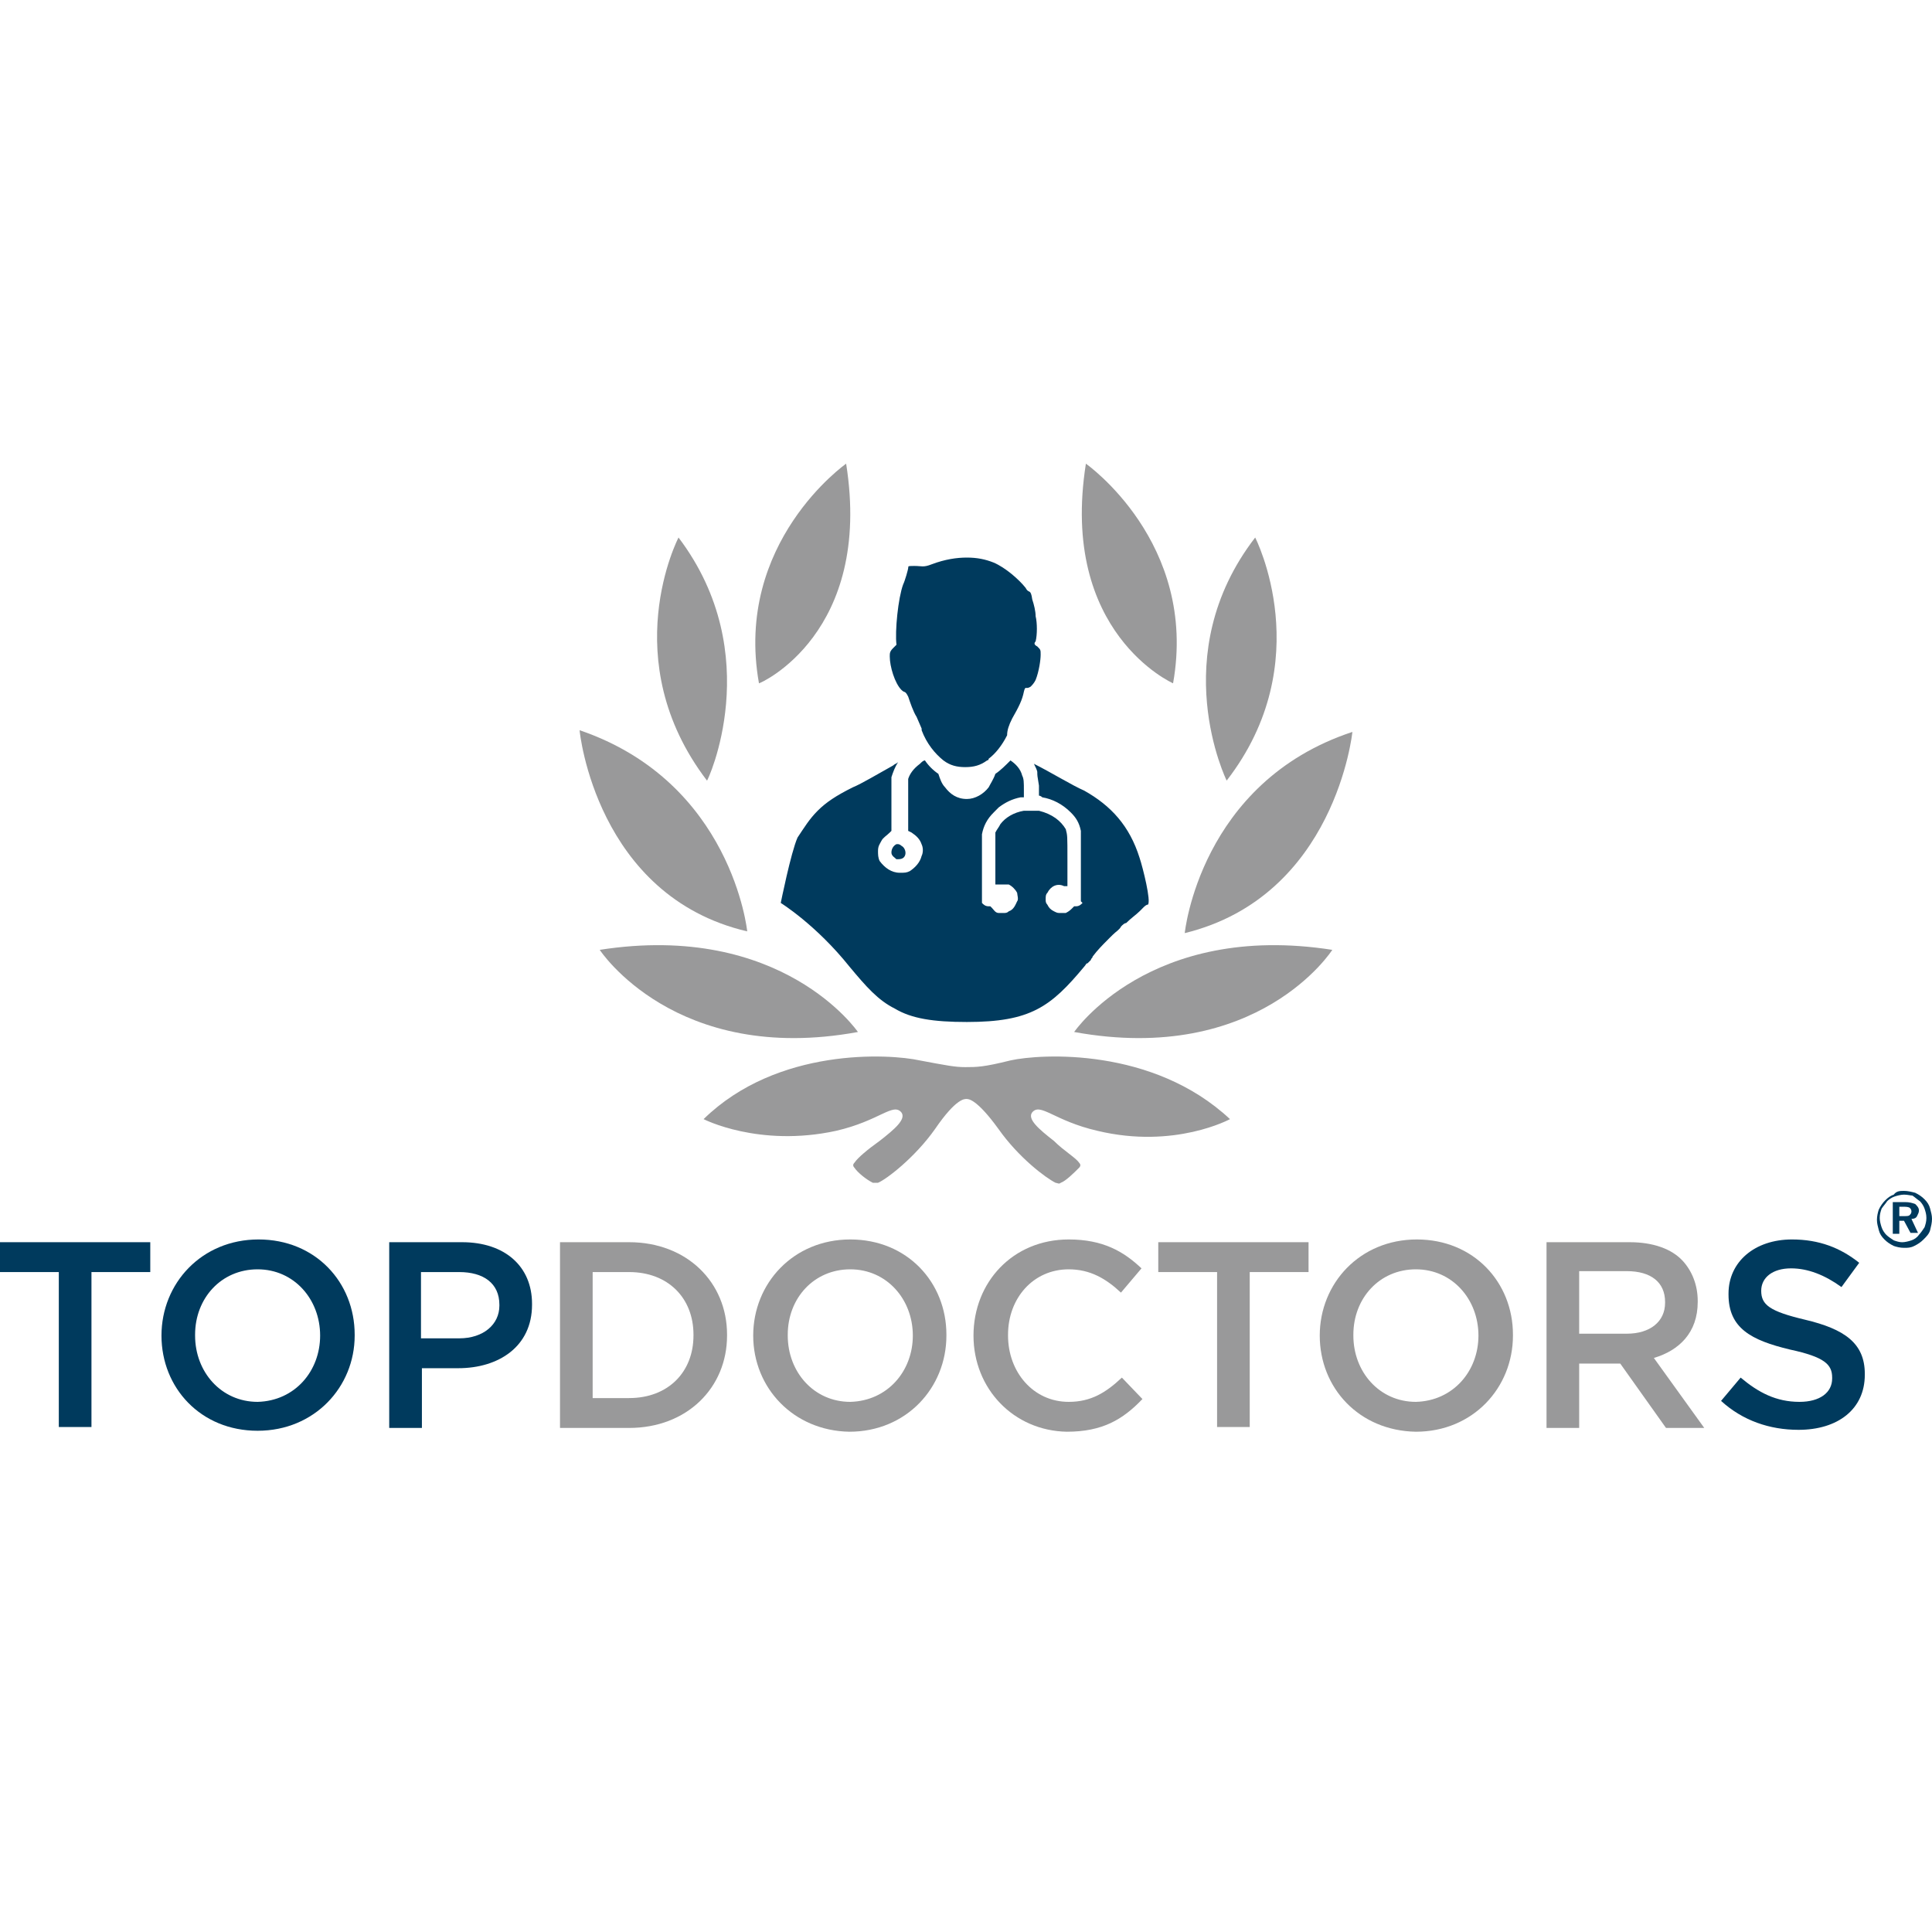
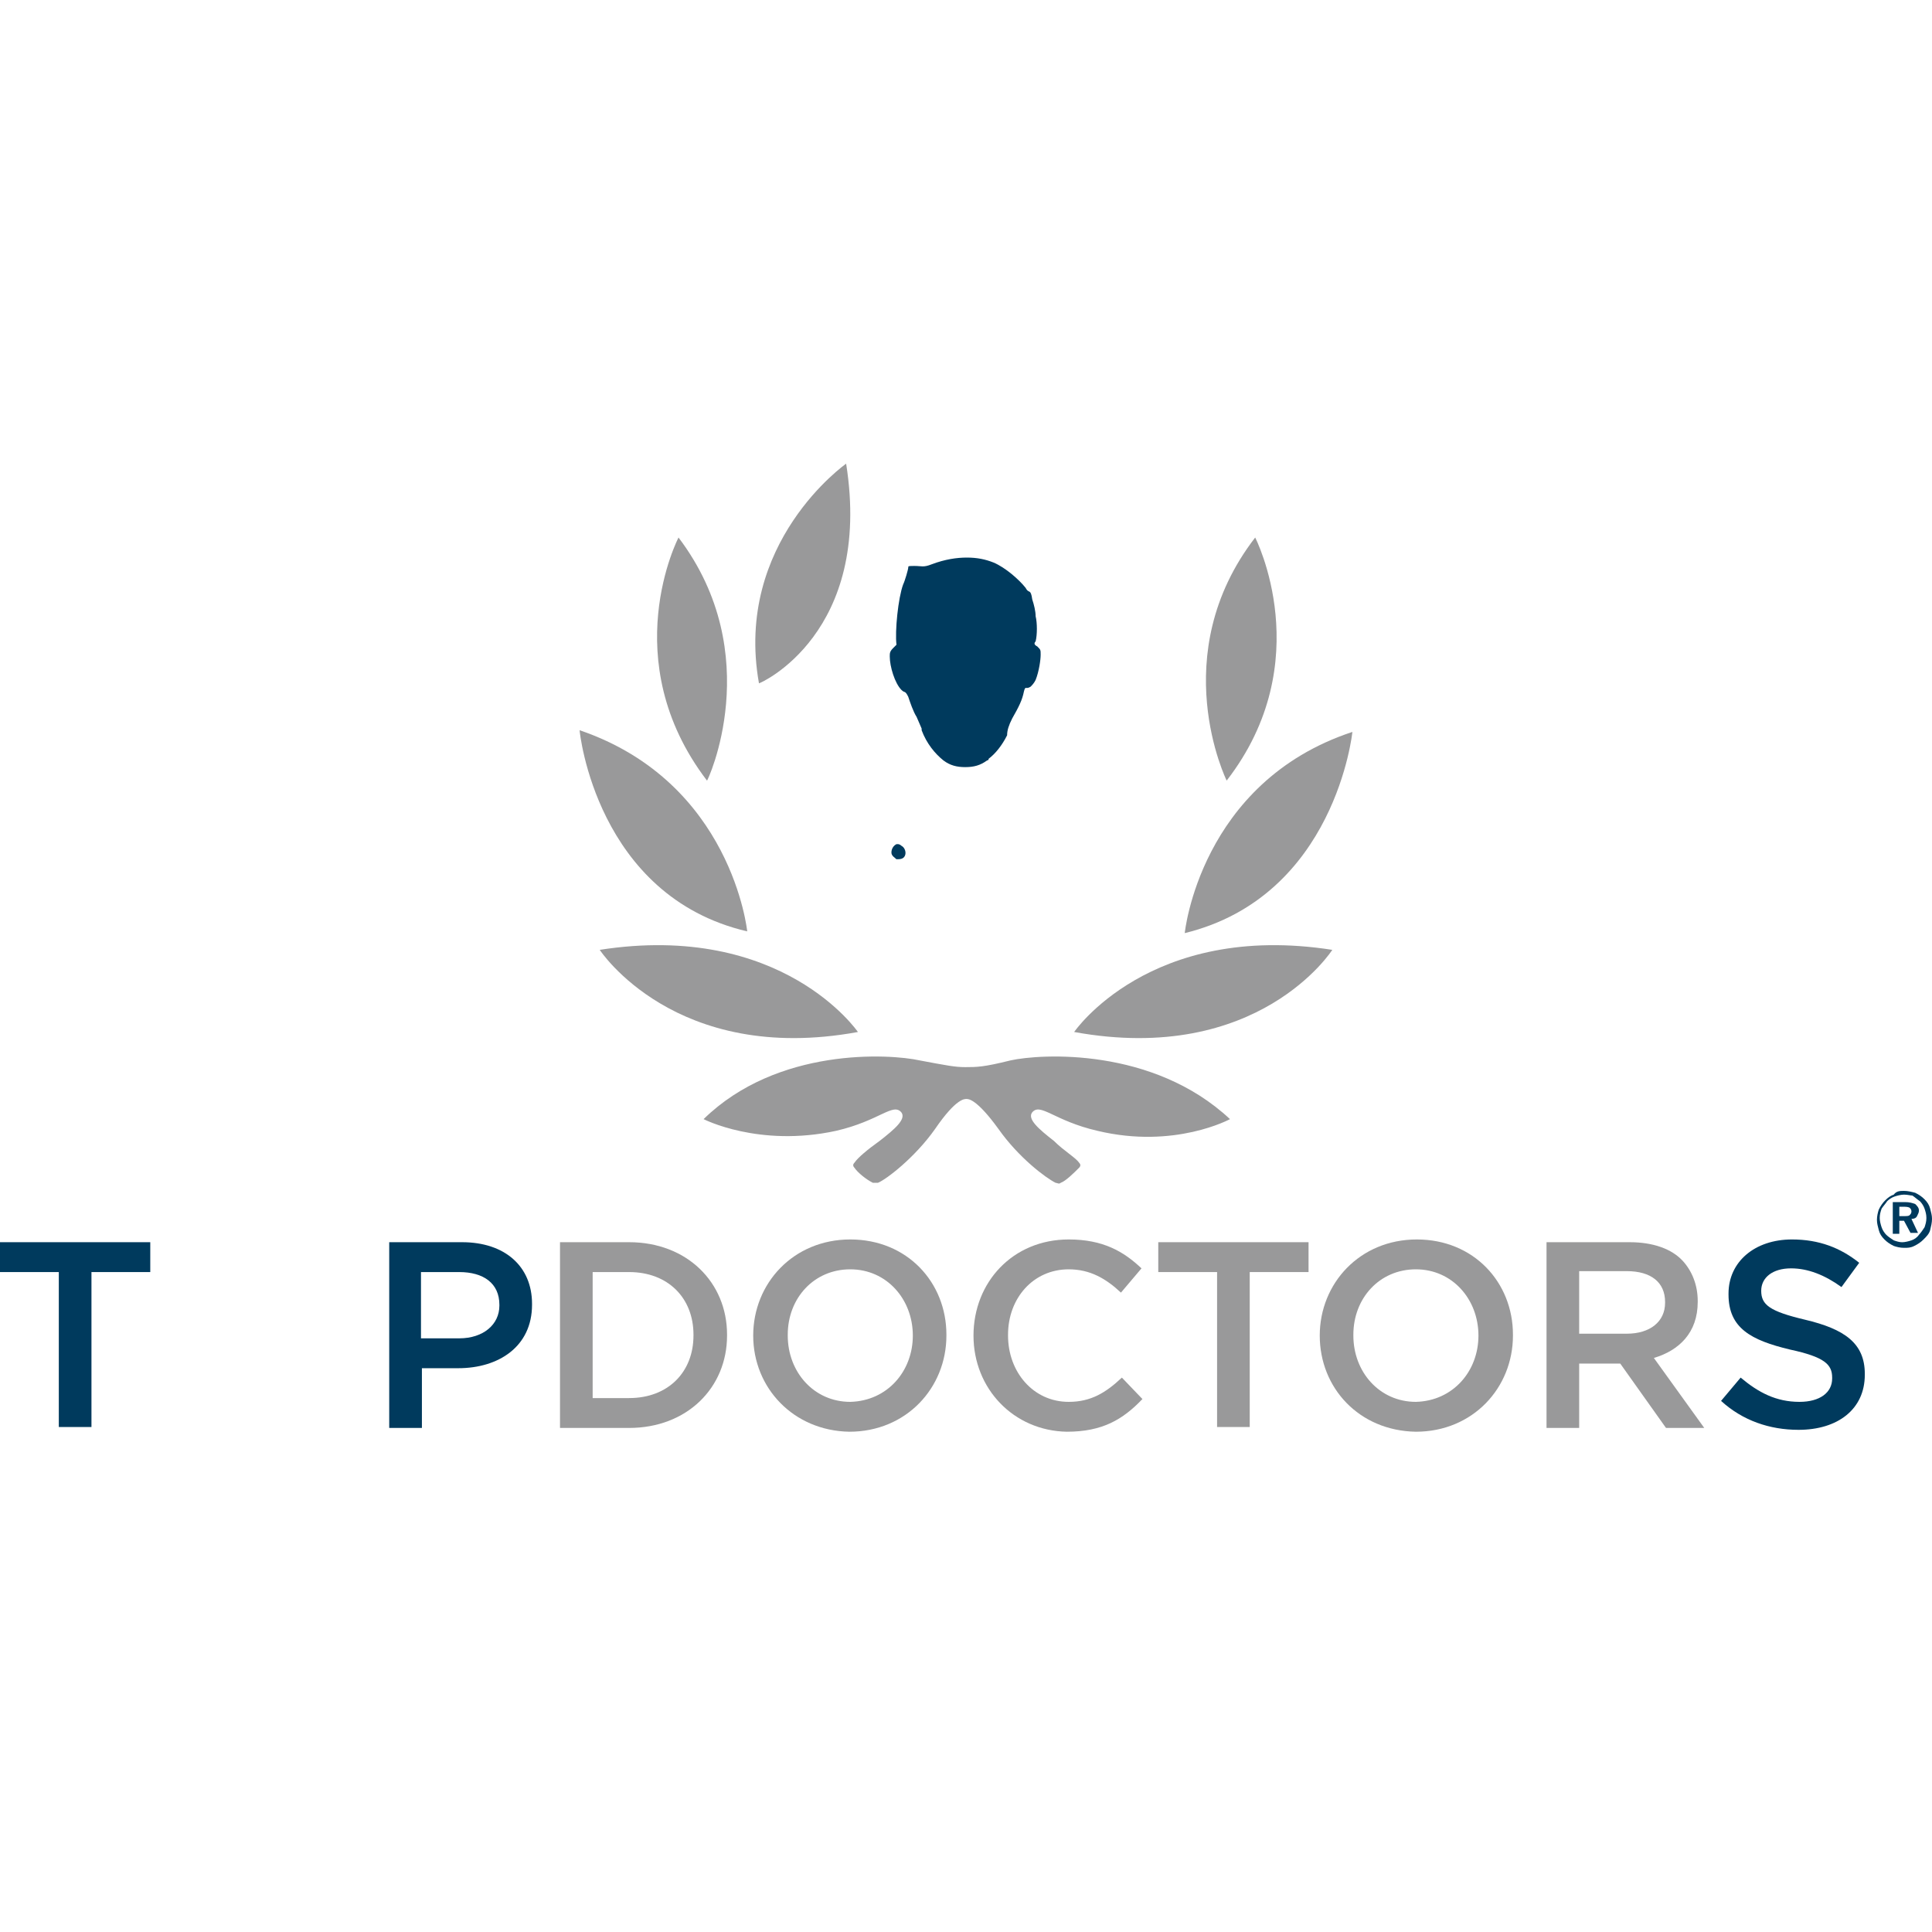
<svg xmlns="http://www.w3.org/2000/svg" width="50" height="50" viewBox="0 0 50 50" fill="none">
  <rect width="50" height="50" fill="white" />
  <path d="M22.203 26.708C22.203 26.708 20.25 23.845 15.521 24.582C15.521 24.582 17.473 27.576 22.203 26.708Z" fill="#99999A" />
  <path d="M19.338 24.104C19.338 24.104 18.948 20.243 15 18.898C15 18.941 15.434 23.193 19.338 24.104Z" fill="#99999A" />
  <path d="M17.56 13.911C17.56 13.911 15.911 17.078 18.297 20.202C18.297 20.245 19.859 16.948 17.56 13.911Z" fill="#99999A" />
  <path d="M21.898 12C21.898 12 18.991 14.039 19.642 17.684C19.685 17.684 22.592 16.382 21.898 12Z" fill="#99999A" />
  <path d="M26.148 27.444C25.454 27.617 25.28 27.617 24.977 27.617C24.716 27.617 24.499 27.574 23.805 27.444C23.024 27.27 20.117 27.097 18.209 28.963C18.209 28.963 19.64 29.7 21.636 29.266C22.764 29.006 23.111 28.529 23.328 28.789C23.458 28.963 23.154 29.223 22.764 29.527C22.46 29.744 22.2 29.96 22.113 30.091C22.07 30.134 22.07 30.177 22.113 30.221C22.2 30.351 22.417 30.524 22.59 30.611C22.634 30.611 22.677 30.611 22.721 30.611C22.937 30.524 23.675 29.96 24.196 29.223C24.76 28.398 24.977 28.442 25.02 28.442C25.063 28.442 25.28 28.442 25.844 29.223C26.365 29.96 27.059 30.481 27.319 30.611C27.363 30.611 27.406 30.654 27.45 30.611C27.58 30.568 27.797 30.351 27.927 30.221C27.97 30.177 27.97 30.134 27.927 30.091C27.84 29.96 27.536 29.787 27.276 29.527C26.886 29.223 26.582 28.963 26.712 28.789C26.929 28.529 27.276 29.006 28.404 29.266C30.4 29.744 31.832 28.963 31.832 28.963C29.836 27.097 26.929 27.27 26.148 27.444Z" fill="#99999A" />
  <path d="M27.799 26.708C32.571 27.576 34.48 24.582 34.48 24.582C29.751 23.845 27.799 26.708 27.799 26.708Z" fill="#99999A" />
  <path d="M35 18.942C31.052 20.244 30.661 24.149 30.661 24.149C34.566 23.194 35 18.942 35 18.942Z" fill="#99999A" />
  <path d="M32.484 13.911C30.141 16.948 31.746 20.202 31.746 20.202C34.133 17.121 32.484 13.911 32.484 13.911Z" fill="#99999A" />
-   <path d="M30.359 17.684C31.01 14.039 28.103 12 28.103 12C27.409 16.382 30.359 17.684 30.359 17.684Z" fill="#99999A" />
  <path d="M23.505 18.031C23.548 18.161 23.635 18.421 23.721 18.552L23.852 18.855V18.899C23.982 19.246 24.199 19.506 24.416 19.68C24.589 19.81 24.763 19.853 24.98 19.853C25.197 19.853 25.37 19.81 25.544 19.68C25.544 19.68 25.587 19.68 25.587 19.636C25.761 19.506 25.934 19.289 26.064 19.029C26.064 18.899 26.108 18.768 26.195 18.595C26.368 18.291 26.455 18.118 26.498 17.901C26.541 17.727 26.541 17.857 26.672 17.771C26.715 17.727 26.759 17.684 26.802 17.597C26.889 17.38 26.932 17.077 26.932 16.946C26.932 16.816 26.932 16.816 26.845 16.73C26.759 16.686 26.759 16.643 26.802 16.599C26.845 16.426 26.845 16.122 26.802 15.948C26.802 15.818 26.759 15.645 26.715 15.515C26.672 15.211 26.628 15.384 26.541 15.211C26.368 14.994 26.021 14.69 25.717 14.56C25.5 14.473 25.283 14.43 25.023 14.43C24.763 14.43 24.459 14.473 24.112 14.604C23.895 14.69 23.852 14.647 23.678 14.647C23.505 14.647 23.505 14.647 23.505 14.69C23.505 14.734 23.418 15.037 23.374 15.124C23.244 15.471 23.157 16.339 23.201 16.686L23.114 16.773C23.027 16.86 23.027 16.903 23.027 16.99C23.027 17.25 23.157 17.684 23.331 17.857C23.418 17.944 23.418 17.857 23.505 18.031Z" fill="#003A5D" />
  <path d="M23.244 21.847H23.2C23.114 21.89 23.07 21.977 23.07 22.064C23.07 22.151 23.157 22.194 23.2 22.237C23.287 22.237 23.374 22.237 23.417 22.151C23.461 22.064 23.417 21.934 23.331 21.89C23.287 21.847 23.244 21.847 23.244 21.847Z" fill="#003A5D" />
-   <path d="M29.491 22.197C29.231 21.372 28.754 20.852 28.059 20.461C27.756 20.331 27.192 19.984 26.758 19.767C26.801 19.854 26.845 19.941 26.845 19.984C26.845 20.071 26.845 20.071 26.888 20.331C26.888 20.548 26.888 20.591 26.888 20.591C26.888 20.591 26.931 20.591 26.975 20.635C27.235 20.678 27.495 20.808 27.712 21.026C27.843 21.156 27.929 21.286 27.973 21.503V21.59V22.457V23.325L28.016 23.368C27.973 23.412 27.929 23.455 27.843 23.455H27.799L27.756 23.498C27.712 23.542 27.669 23.585 27.582 23.628C27.539 23.628 27.539 23.628 27.452 23.628C27.365 23.628 27.365 23.628 27.278 23.585C27.192 23.542 27.148 23.498 27.105 23.412C27.062 23.368 27.062 23.325 27.062 23.281C27.062 23.195 27.062 23.151 27.105 23.108C27.192 22.934 27.365 22.848 27.539 22.934C27.582 22.934 27.582 22.934 27.625 22.934C27.625 22.934 27.625 22.717 27.625 22.284C27.625 21.59 27.625 21.633 27.582 21.459C27.452 21.242 27.235 21.069 26.888 20.982C26.801 20.982 26.584 20.982 26.498 20.982C26.237 21.026 26.02 21.156 25.89 21.329C25.847 21.416 25.803 21.459 25.76 21.546C25.76 21.59 25.76 21.633 25.76 22.24C25.76 22.674 25.76 22.891 25.76 22.891C25.76 22.891 25.803 22.891 25.847 22.891C25.89 22.891 25.934 22.891 25.977 22.891C26.02 22.891 26.064 22.891 26.107 22.891C26.194 22.934 26.281 23.021 26.324 23.108C26.324 23.151 26.367 23.281 26.324 23.325C26.281 23.412 26.237 23.542 26.107 23.585C26.064 23.628 26.02 23.628 25.977 23.628C25.934 23.628 25.89 23.628 25.847 23.628C25.76 23.628 25.717 23.542 25.673 23.498L25.63 23.455H25.587C25.5 23.455 25.456 23.412 25.413 23.368V23.325V22.5C25.413 21.763 25.413 21.676 25.413 21.59C25.456 21.372 25.543 21.199 25.717 21.026C25.76 20.982 25.847 20.895 25.847 20.895C26.02 20.765 26.194 20.678 26.411 20.635C26.454 20.635 26.498 20.635 26.498 20.635C26.498 20.635 26.498 20.591 26.498 20.461C26.498 20.244 26.498 20.158 26.454 20.071C26.411 19.897 26.281 19.767 26.151 19.68C26.02 19.811 25.89 19.941 25.76 20.027C25.717 20.158 25.63 20.288 25.587 20.375C25.456 20.548 25.239 20.678 25.023 20.678C24.762 20.678 24.588 20.548 24.458 20.375C24.372 20.288 24.328 20.158 24.285 20.027C24.155 19.941 24.024 19.811 23.938 19.68C23.894 19.68 23.851 19.724 23.808 19.767C23.634 19.897 23.547 20.027 23.504 20.158C23.504 20.201 23.504 20.244 23.504 20.852V21.503L23.591 21.546C23.721 21.633 23.808 21.72 23.851 21.85C23.894 21.937 23.894 22.067 23.851 22.153C23.808 22.327 23.677 22.457 23.547 22.544C23.46 22.587 23.417 22.587 23.287 22.587C23.07 22.587 22.896 22.457 22.766 22.284C22.723 22.197 22.723 22.11 22.723 22.023C22.723 21.893 22.766 21.85 22.81 21.763C22.853 21.676 22.94 21.633 23.027 21.546L23.07 21.503V20.852C23.07 20.201 23.07 20.201 23.07 20.114C23.113 19.984 23.157 19.854 23.244 19.724C23.2 19.767 23.157 19.767 23.113 19.811C22.723 20.027 22.289 20.288 22.072 20.375C21.638 20.591 21.378 20.765 21.161 20.982C20.944 21.199 20.814 21.416 20.64 21.676C20.467 22.067 20.206 23.368 20.206 23.368C20.206 23.368 21.118 23.932 21.985 25.017C22.419 25.538 22.723 25.885 23.157 26.102C23.591 26.362 24.155 26.449 25.023 26.449C26.671 26.449 27.192 26.058 28.059 25.017C28.103 24.974 28.103 24.93 28.146 24.93C28.19 24.887 28.19 24.887 28.233 24.843C28.233 24.8 28.276 24.8 28.276 24.757C28.407 24.583 28.537 24.453 28.667 24.323L28.71 24.279C28.754 24.236 28.797 24.193 28.797 24.193C28.884 24.106 28.971 24.062 29.014 23.976C29.057 23.932 29.101 23.889 29.144 23.889C29.274 23.759 29.404 23.672 29.491 23.585L29.535 23.542L29.578 23.498C29.621 23.455 29.665 23.412 29.708 23.412C29.795 23.325 29.578 22.457 29.491 22.197Z" fill="#003A5D" />
  <path d="M49.275 30.82C49.372 30.82 49.468 30.844 49.565 30.869C49.662 30.917 49.734 30.965 49.807 31.038C49.879 31.11 49.927 31.183 49.952 31.279C49.976 31.376 50 31.448 50 31.545C50 31.642 49.976 31.738 49.952 31.835C49.927 31.931 49.855 32.004 49.782 32.076C49.71 32.149 49.638 32.197 49.541 32.245C49.444 32.294 49.372 32.294 49.275 32.294C49.178 32.294 49.082 32.27 49.01 32.245C48.913 32.197 48.84 32.149 48.768 32.076C48.696 32.004 48.647 31.931 48.623 31.835C48.599 31.738 48.575 31.666 48.575 31.569C48.575 31.473 48.599 31.376 48.623 31.303C48.671 31.207 48.72 31.134 48.792 31.062C48.864 30.989 48.937 30.941 49.01 30.917C49.082 30.82 49.178 30.82 49.275 30.82ZM49.275 30.917C49.203 30.917 49.106 30.941 49.034 30.965C48.961 30.989 48.889 31.038 48.84 31.086C48.792 31.159 48.744 31.207 48.696 31.279C48.671 31.352 48.647 31.424 48.647 31.521C48.647 31.593 48.671 31.69 48.696 31.762C48.72 31.835 48.768 31.907 48.816 31.956C48.864 32.004 48.937 32.052 49.01 32.1C49.082 32.125 49.154 32.149 49.227 32.149C49.299 32.149 49.396 32.125 49.468 32.1C49.541 32.076 49.613 32.028 49.662 31.956C49.71 31.907 49.758 31.835 49.807 31.762C49.831 31.69 49.855 31.617 49.855 31.521C49.855 31.424 49.831 31.352 49.807 31.279C49.782 31.207 49.734 31.134 49.686 31.086C49.613 31.038 49.565 30.989 49.493 30.941C49.444 30.941 49.372 30.917 49.275 30.917ZM48.985 31.11H49.299C49.42 31.11 49.493 31.134 49.565 31.159C49.613 31.207 49.662 31.255 49.662 31.328C49.662 31.376 49.638 31.424 49.613 31.473C49.589 31.521 49.541 31.545 49.468 31.545L49.638 31.907H49.444L49.275 31.593H49.154V31.931H48.985V31.11ZM49.154 31.231V31.473H49.275C49.348 31.473 49.396 31.473 49.42 31.448C49.444 31.424 49.468 31.4 49.468 31.352C49.468 31.303 49.444 31.279 49.42 31.255C49.372 31.231 49.324 31.231 49.251 31.231H49.154Z" fill="#003A5D" />
  <path d="M1.522 32.921H0V32.148H3.889V32.921H2.367V36.931H1.522V32.921Z" fill="#003A5D" />
-   <path d="M4.179 34.565C4.179 33.212 5.218 32.077 6.691 32.077C8.165 32.077 9.179 33.188 9.179 34.541V34.565C9.179 35.893 8.141 37.028 6.667 37.028C5.194 37.028 4.179 35.917 4.179 34.565ZM8.285 34.565C8.285 33.623 7.609 32.85 6.667 32.85C5.725 32.85 5.049 33.598 5.049 34.541V34.565C5.049 35.507 5.725 36.28 6.667 36.28C7.633 36.255 8.285 35.483 8.285 34.565Z" fill="#003A5D" />
  <path d="M10.073 32.148H11.957C13.069 32.148 13.769 32.776 13.769 33.743V33.767C13.769 34.854 12.899 35.409 11.861 35.409H10.919V36.955H10.073V32.148ZM11.885 34.636C12.513 34.636 12.924 34.274 12.924 33.791V33.767C12.924 33.211 12.513 32.921 11.885 32.921H10.895V34.636H11.885Z" fill="#003A5D" />
  <path d="M14.493 32.148H16.28C17.778 32.148 18.816 33.187 18.816 34.54V34.564C18.816 35.916 17.778 36.955 16.28 36.955H14.493V32.148ZM16.28 36.182C17.295 36.182 17.947 35.506 17.947 34.564V34.54C17.947 33.598 17.295 32.921 16.28 32.921H15.338V36.182H16.28Z" fill="#99999A" />
  <path d="M19.493 34.565C19.493 33.212 20.532 32.077 22.005 32.077C23.479 32.077 24.493 33.188 24.493 34.541V34.565C24.493 35.917 23.455 37.053 21.981 37.053C20.532 37.028 19.493 35.917 19.493 34.565ZM23.624 34.565C23.624 33.623 22.947 32.85 22.005 32.85C21.063 32.85 20.387 33.598 20.387 34.541V34.565C20.387 35.507 21.063 36.28 22.005 36.28C22.971 36.255 23.624 35.483 23.624 34.565Z" fill="#99999A" />
  <path d="M25.194 34.565C25.194 33.188 26.208 32.077 27.658 32.077C28.551 32.077 29.083 32.391 29.542 32.825L29.01 33.453C28.624 33.091 28.213 32.85 27.658 32.85C26.74 32.85 26.088 33.598 26.088 34.541V34.565C26.088 35.507 26.74 36.28 27.658 36.28C28.237 36.28 28.624 36.038 29.034 35.652L29.566 36.207C29.059 36.739 28.527 37.053 27.609 37.053C26.233 37.028 25.194 35.941 25.194 34.565Z" fill="#99999A" />
  <path d="M31.498 32.921H29.976V32.148H33.865V32.921H32.343V36.931H31.498V32.921Z" fill="#99999A" />
  <path d="M34.155 34.565C34.155 33.212 35.194 32.077 36.667 32.077C38.141 32.077 39.155 33.188 39.155 34.541V34.565C39.155 35.917 38.117 37.053 36.643 37.053C35.17 37.028 34.155 35.917 34.155 34.565ZM38.262 34.565C38.262 33.623 37.585 32.85 36.643 32.85C35.701 32.85 35.025 33.598 35.025 34.541V34.565C35.025 35.507 35.701 36.28 36.643 36.28C37.609 36.255 38.262 35.483 38.262 34.565Z" fill="#99999A" />
  <path d="M40.048 32.148H42.174C42.778 32.148 43.261 32.318 43.55 32.632C43.792 32.897 43.937 33.26 43.937 33.67V33.694C43.937 34.491 43.454 34.95 42.802 35.144L44.106 36.955H43.116L41.932 35.289H40.869V36.955H40.024V32.148H40.048ZM42.101 34.516C42.705 34.516 43.092 34.202 43.092 33.718V33.694C43.092 33.187 42.729 32.897 42.101 32.897H40.869V34.516H42.101Z" fill="#99999A" />
  <path d="M44.541 36.255L45.048 35.652C45.507 36.038 45.966 36.28 46.57 36.28C47.101 36.28 47.416 36.038 47.416 35.676V35.652C47.416 35.313 47.222 35.12 46.328 34.927C45.314 34.685 44.734 34.371 44.734 33.502V33.478C44.734 32.656 45.411 32.077 46.377 32.077C47.077 32.077 47.633 32.294 48.116 32.681L47.657 33.309C47.222 32.995 46.787 32.825 46.353 32.825C45.87 32.825 45.58 33.067 45.58 33.405C45.58 33.768 45.797 33.937 46.715 34.154C47.73 34.395 48.261 34.758 48.261 35.555V35.579C48.261 36.473 47.56 37.004 46.546 37.004C45.797 37.004 45.097 36.763 44.541 36.255Z" fill="#003A5D" />
</svg>